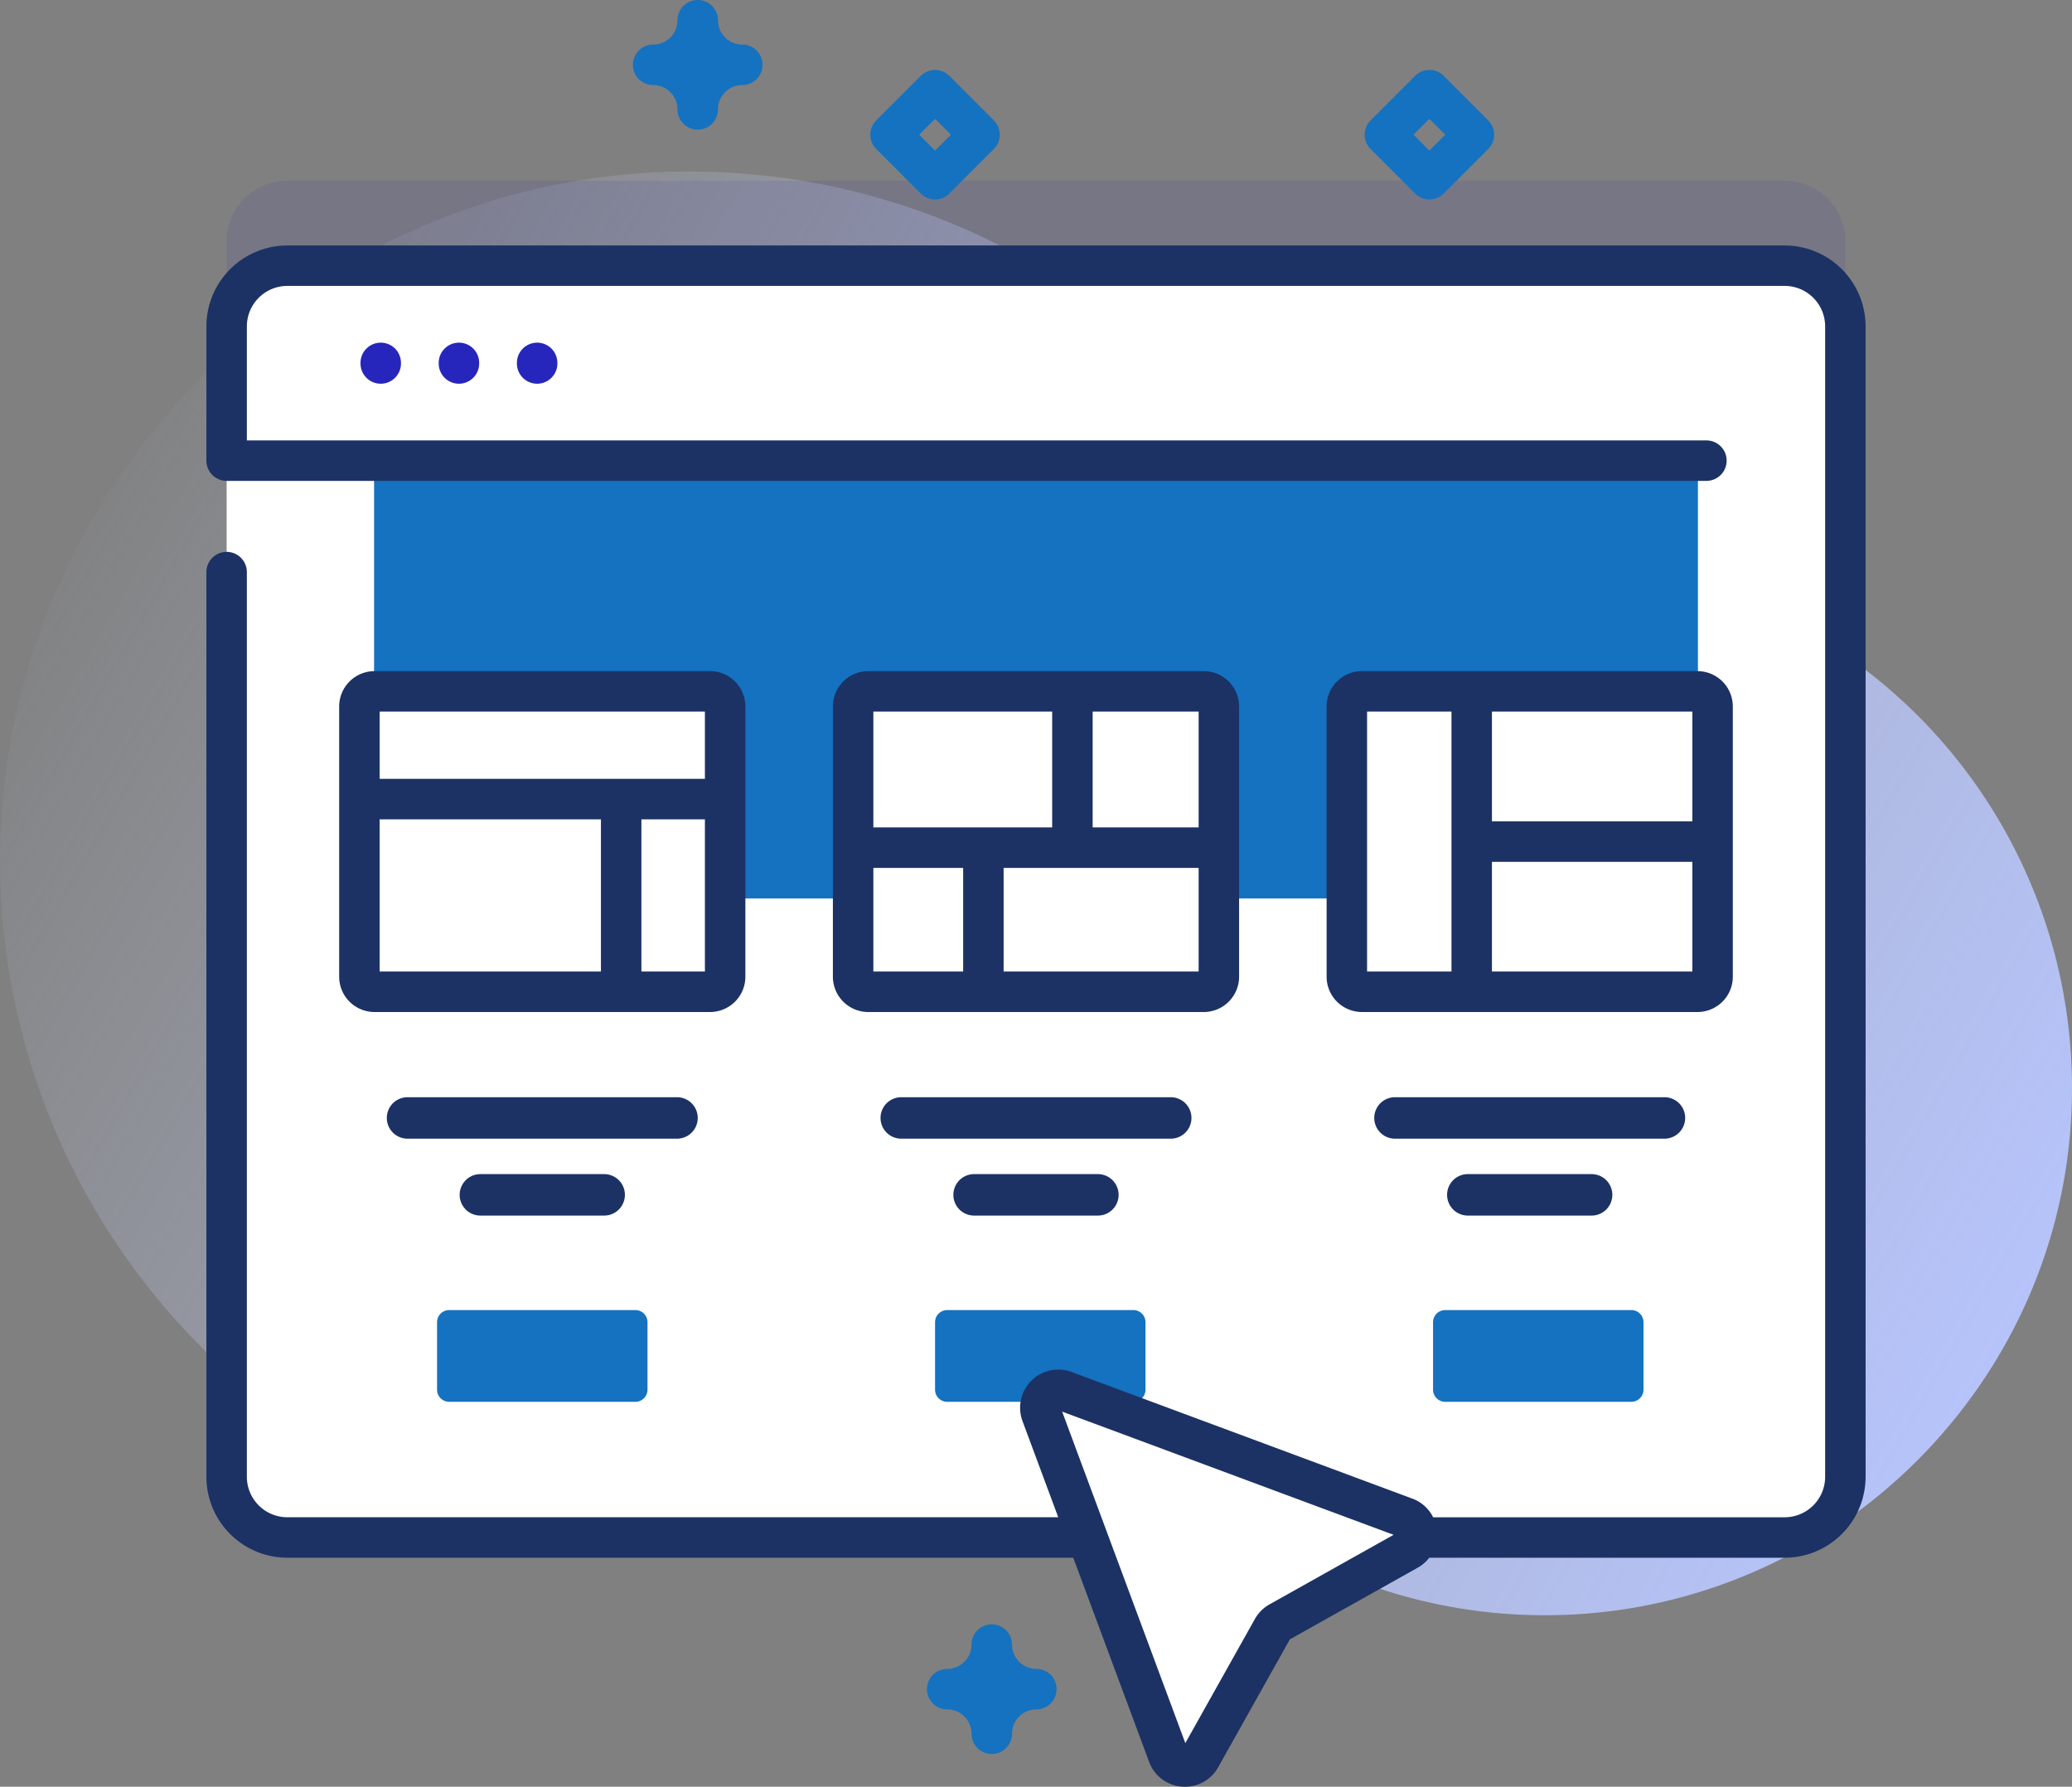
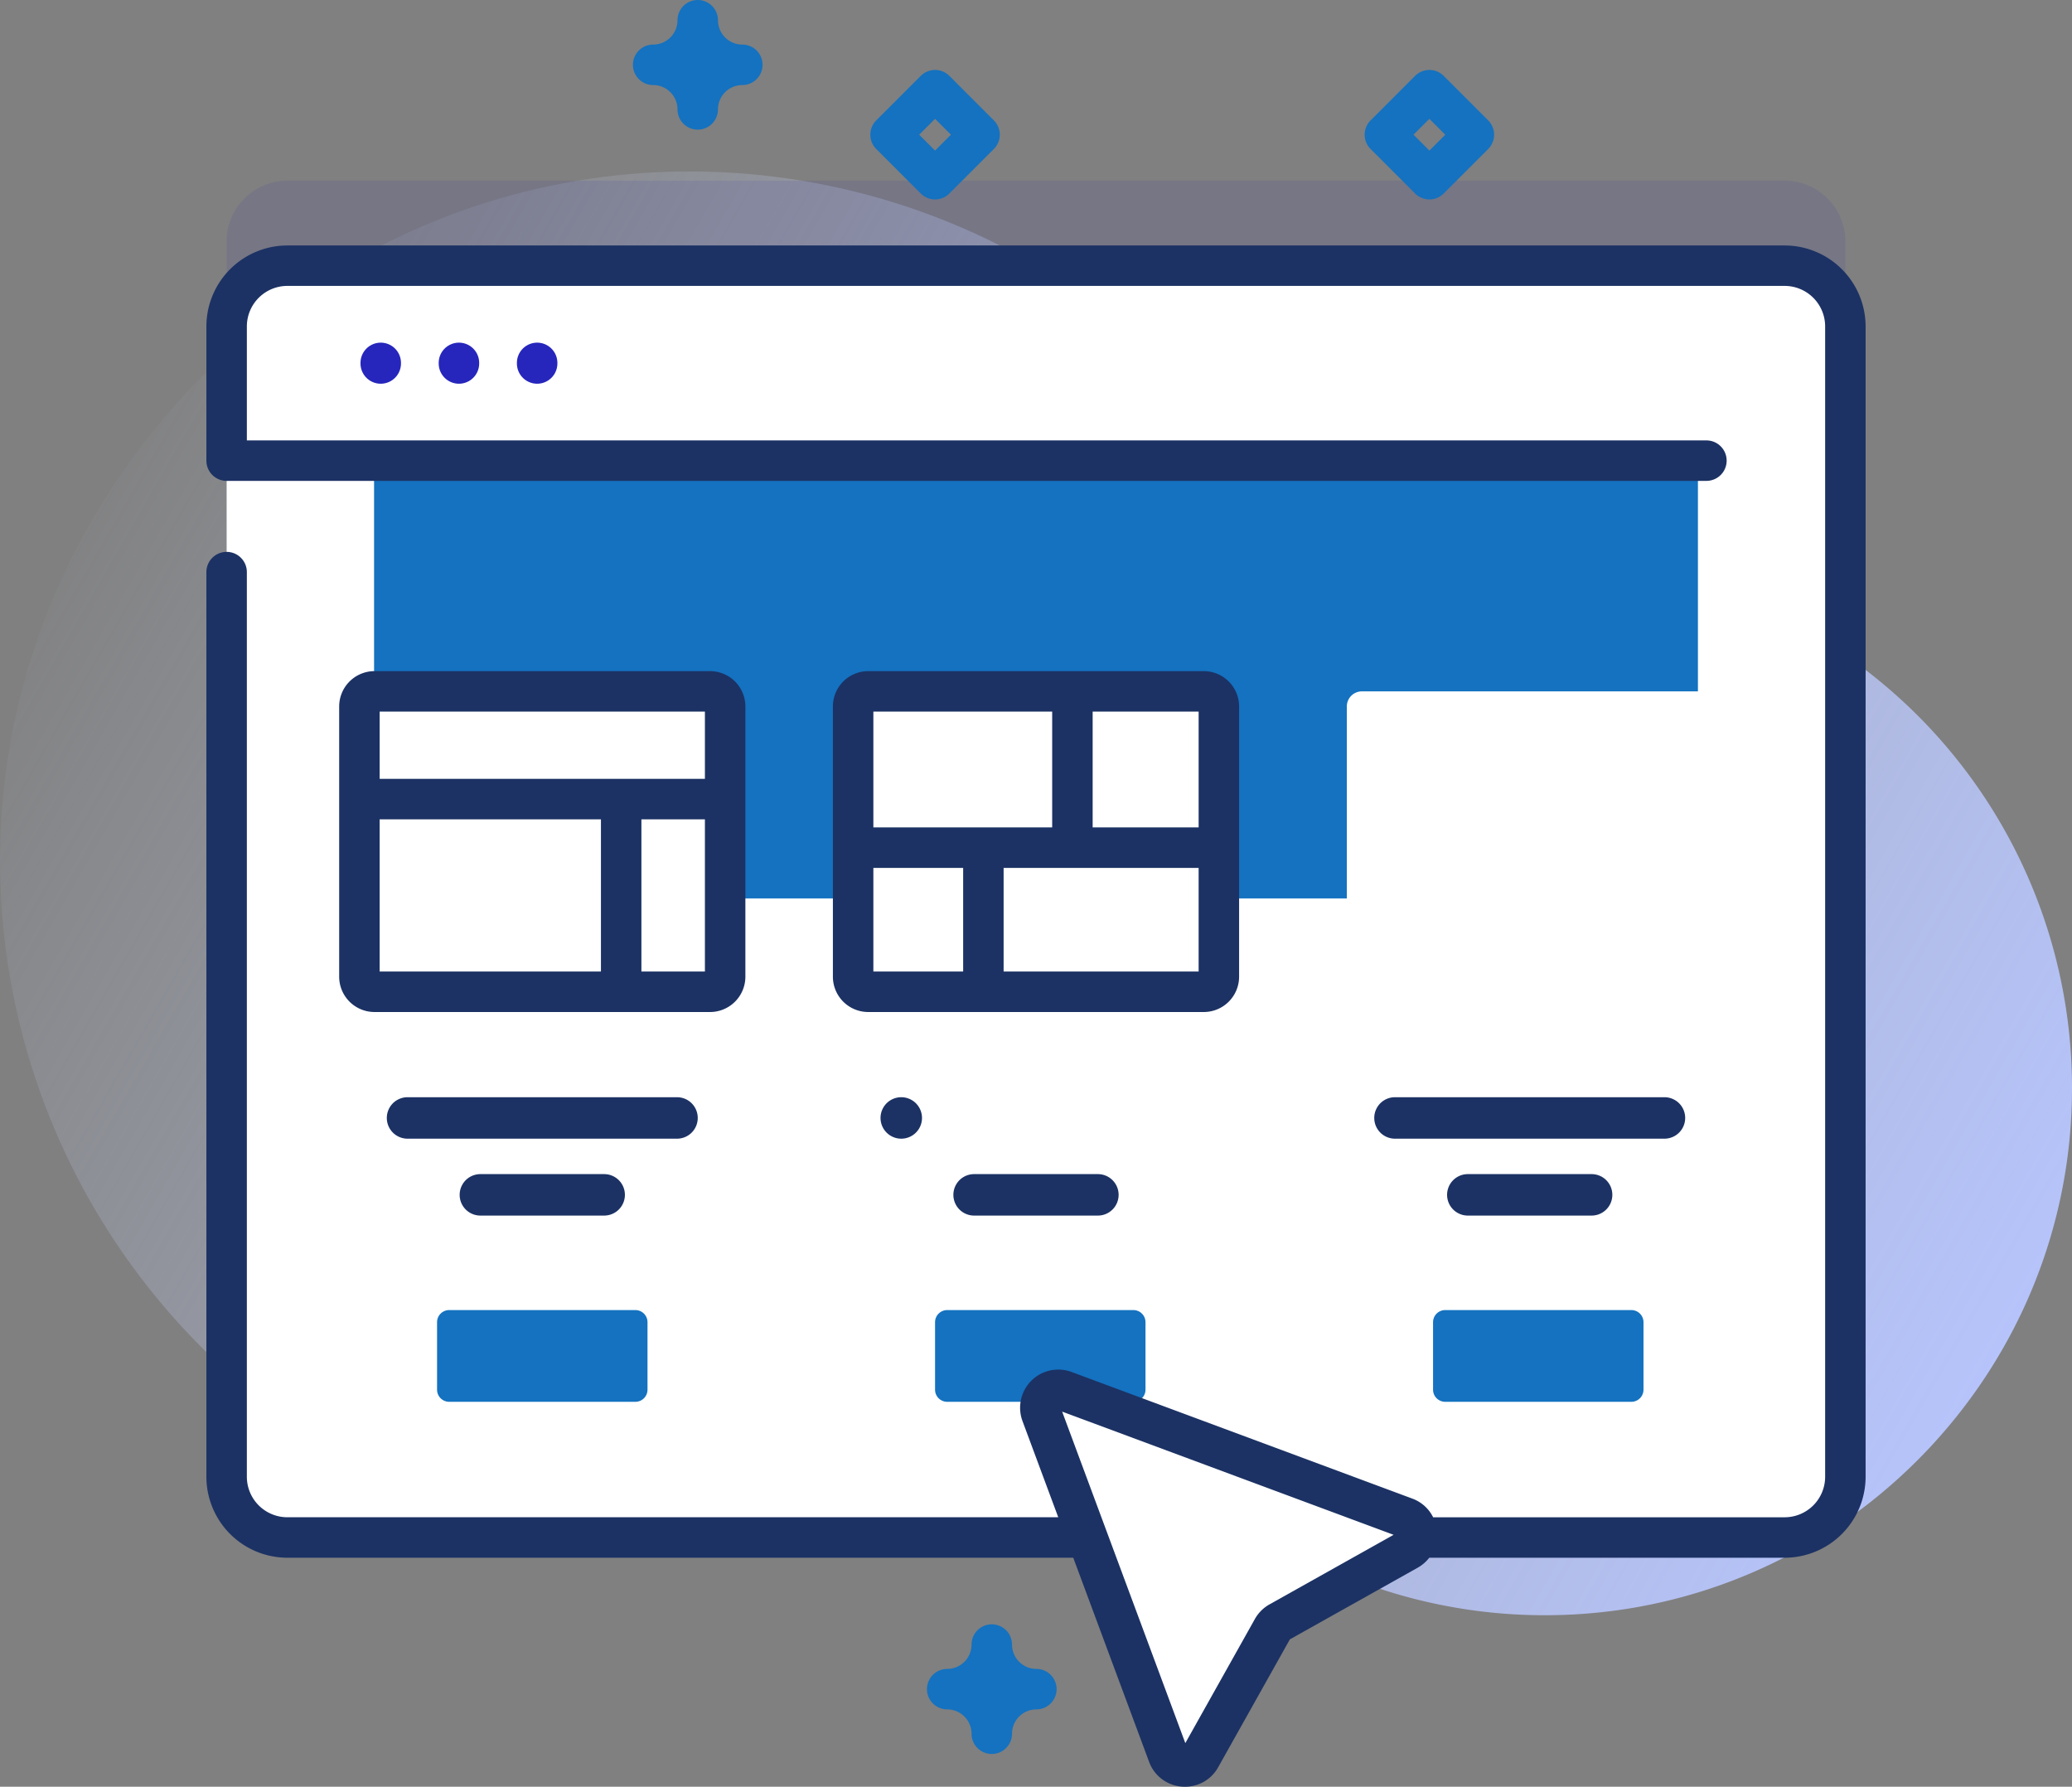
<svg xmlns="http://www.w3.org/2000/svg" width="548.795" height="473.21" viewBox="0 0 548.795 473.21">
  <rect x="0" y="0" width="548.795" height="473.21" fill="#808080" stroke="none" />
  <defs>
    <linearGradient id="linear-gradient" x1="-0.028" y1="0.335" x2="1.034" y2="0.754" gradientUnits="objectBoundingBox">
      <stop offset="0" stop-color="#d2deff" stop-opacity="0" />
      <stop offset="1" stop-color="#b7c5ff" />
    </linearGradient>
  </defs>
  <g id="ui-design" transform="translate(0 -35.258)">
    <path id="Path_5055" data-name="Path 5055" d="M410.1,180.941l-.618,0a118.748,118.748,0,0,1-89.436-40.716,182.047,182.047,0,0,0-138.4-62.589C81.414,78.079-1.281,162.291.015,262.515a182.539,182.539,0,0,0,261.292,162.2,60.857,60.857,0,0,1,63.206,6.6A138.894,138.894,0,0,0,409.025,460c76.512.128,139.322-62.189,139.767-138.7A139.385,139.385,0,0,0,410.1,180.941Z" transform="translate(0 3.045)" fill="url(#linear-gradient)" />
    <path id="Path_5056" data-name="Path 5056" d="M484.745,95.99V400.667a16.084,16.084,0,0,1-16.078,16.078H72.078A16.084,16.084,0,0,1,56,400.667V95.99A16.084,16.084,0,0,1,72.078,79.912H468.667A16.084,16.084,0,0,1,484.745,95.99Z" transform="translate(4.024 3.209)" fill="#2626bc" opacity="0.1" />
    <path id="Path_5057" data-name="Path 5057" d="M484.745,116.99V421.667a16.084,16.084,0,0,1-16.078,16.078H72.078A16.084,16.084,0,0,1,56,421.667V116.99a16.084,16.084,0,0,1,16.078-16.078H468.667a16.084,16.084,0,0,1,16.078,16.078Z" transform="translate(4.024 4.718)" fill="#fff" />
    <path id="Path_5058" data-name="Path 5058" d="M92.436,149.084H443.071V265.02H92.436Z" transform="translate(6.643 8.18)" fill="#1472c0" />
    <path id="Path_5059" data-name="Path 5059" d="M484.745,152.546V116.991a16.078,16.078,0,0,0-16.078-16.078H72.078A16.078,16.078,0,0,0,56,116.991v35.555Z" transform="translate(4.024 4.718)" fill="#fff" />
    <path id="Path_5060" data-name="Path 5060" d="M181.69,285.651H92.8a3.991,3.991,0,0,1-3.992-3.992V210.081a3.991,3.991,0,0,1,3.992-3.992H181.69a3.991,3.991,0,0,1,3.992,3.992V281.66A3.992,3.992,0,0,1,181.69,285.651Z" transform="translate(6.382 12.276)" fill="#fff" />
    <path id="Path_5061" data-name="Path 5061" d="M172.446,317.351H101.075a5.491,5.491,0,1,1,0-10.982h71.371a5.491,5.491,0,1,1,0,10.982Z" transform="translate(6.869 19.483)" fill="#1c3264" />
    <path id="Path_5062" data-name="Path 5062" d="M303.69,285.651H214.8a3.991,3.991,0,0,1-3.992-3.992V210.081a3.991,3.991,0,0,1,3.992-3.992H303.69a3.991,3.991,0,0,1,3.992,3.992V281.66A3.992,3.992,0,0,1,303.69,285.651Z" transform="translate(15.15 12.276)" fill="#fff" />
-     <path id="Path_5063" data-name="Path 5063" d="M294.446,317.351H223.075a5.491,5.491,0,1,1,0-10.982h71.371a5.491,5.491,0,0,1,0,10.982Z" transform="translate(15.636 19.483)" fill="#1c3264" />
+     <path id="Path_5063" data-name="Path 5063" d="M294.446,317.351H223.075a5.491,5.491,0,1,1,0-10.982a5.491,5.491,0,0,1,0,10.982Z" transform="translate(15.636 19.483)" fill="#1c3264" />
    <path id="Path_5064" data-name="Path 5064" d="M425.69,285.651H336.8a3.991,3.991,0,0,1-3.992-3.992V210.081a3.991,3.991,0,0,1,3.992-3.992H425.69a3.991,3.991,0,0,1,3.992,3.992V281.66A3.992,3.992,0,0,1,425.69,285.651Z" transform="translate(23.917 12.276)" fill="#fff" />
    <g id="Group_1997" data-name="Group 1997" transform="translate(351.37 213.005)">
      <path id="Path_5065" data-name="Path 5065" d="M416.446,317.351H345.075a5.491,5.491,0,1,1,0-10.982h71.371a5.491,5.491,0,0,1,0,10.982Z" transform="translate(-326.966 -193.522)" fill="#1c3264" />
-       <path id="Path_5066" data-name="Path 5066" d="M426.049,201.088H337.164a9.363,9.363,0,0,0-9.352,9.352v71.578a9.363,9.363,0,0,0,9.352,9.352h88.885a9.363,9.363,0,0,0,9.352-9.352V210.44a9.364,9.364,0,0,0-9.352-9.352Zm-1.368,39.781H371.6V211.807h53.08Zm-86.151-29.062h22.353v68.845H338.531ZM371.6,280.651V251.589h53.08v29.062Z" transform="translate(-327.812 -201.088)" fill="#1c3264" />
      <path id="Path_5067" data-name="Path 5067" d="M395.859,325.37H363.075a5.491,5.491,0,0,0,0,10.982h32.784a5.491,5.491,0,1,0,0-10.982Z" transform="translate(-325.673 -192.157)" fill="#1c3264" />
    </g>
    <path id="Path_5068" data-name="Path 5068" d="M160.521,383.26H111.216A3.215,3.215,0,0,1,108,380.044V362.18a3.215,3.215,0,0,1,3.216-3.216h49.306a3.215,3.215,0,0,1,3.216,3.216v17.865A3.215,3.215,0,0,1,160.521,383.26Z" transform="translate(7.761 23.262)" fill="#1472c0" />
    <path id="Path_5069" data-name="Path 5069" d="M283.578,383.26H234.273a3.215,3.215,0,0,1-3.216-3.216V362.18a3.215,3.215,0,0,1,3.216-3.216h49.306a3.215,3.215,0,0,1,3.216,3.216v17.865A3.215,3.215,0,0,1,283.578,383.26Z" transform="translate(16.604 23.262)" fill="#1472c0" />
    <path id="Path_5070" data-name="Path 5070" d="M406.636,383.26H357.331a3.215,3.215,0,0,1-3.216-3.216V362.18a3.215,3.215,0,0,1,3.216-3.216h49.306a3.215,3.215,0,0,1,3.216,3.216v17.865A3.215,3.215,0,0,1,406.636,383.26Z" transform="translate(25.448 23.262)" fill="#1472c0" />
    <path id="Path_5071" data-name="Path 5071" d="M257.366,385.078,290.9,475.332a4.755,4.755,0,0,0,8.6.669l19.063-34.007a4.753,4.753,0,0,1,1.823-1.823L354.4,421.107a4.755,4.755,0,0,0-.669-8.6L263.48,378.964A4.755,4.755,0,0,0,257.366,385.078Z" transform="translate(18.473 24.677)" fill="#fff" />
    <g id="Group_1998" data-name="Group 1998" transform="translate(54.665 100.271)">
      <path id="Path_5072" data-name="Path 5072" d="M89.082,125.284v.156a5.359,5.359,0,0,0,10.719,0v-.156a5.359,5.359,0,1,0-10.719,0Z" transform="translate(-48.263 -94.186)" fill="#2626bc" />
      <path id="Path_5073" data-name="Path 5073" d="M108.407,125.284v.156a5.359,5.359,0,0,0,10.719,0v-.156a5.359,5.359,0,1,0-10.719,0Z" transform="translate(-46.875 -94.186)" fill="#2626bc" />
      <path id="Path_5074" data-name="Path 5074" d="M127.731,125.284v.156a5.359,5.359,0,0,0,10.719,0v-.156a5.359,5.359,0,1,0-10.719,0Z" transform="translate(-45.486 -94.186)" fill="#2626bc" />
      <path id="Path_5075" data-name="Path 5075" d="M469.027,95.912H72.437A21.462,21.462,0,0,0,51,117.349V152.9a5.359,5.359,0,0,0,5.359,5.359H448.3a5.359,5.359,0,1,0,0-10.719H61.719v-30.2a10.731,10.731,0,0,1,10.719-10.719H469.027a10.731,10.731,0,0,1,10.719,10.719V422.024a10.731,10.731,0,0,1-10.719,10.719H375.919a10,10,0,0,0-5.512-4.945L280.154,394.26a10.114,10.114,0,0,0-13,13l9.469,25.479H72.437a10.731,10.731,0,0,1-10.719-10.719v-239.6a5.359,5.359,0,0,0-10.719,0v239.6a21.462,21.462,0,0,0,21.437,21.437H280.6l20.088,54.057a10.014,10.014,0,0,0,8.7,6.56c.272.021.543.031.812.031a10,10,0,0,0,8.792-5.17l18.981-33.858L371.832,446.1a10.148,10.148,0,0,0,3.058-2.64h94.136a21.462,21.462,0,0,0,21.437-21.437V117.349a21.462,21.462,0,0,0-21.437-21.437Zm-136.446,359.9a10.111,10.111,0,0,0-3.875,3.875l-18.424,32.869-32.625-87.794L365.45,437.39Z" transform="translate(-51 -95.912)" fill="#1c3264" />
    </g>
    <path id="Path_5076" data-name="Path 5076" d="M246.224,470.948a5.359,5.359,0,0,1-5.359-5.359,6.455,6.455,0,0,0-6.448-6.448,5.359,5.359,0,0,1,0-10.719,6.456,6.456,0,0,0,6.448-6.449,5.359,5.359,0,1,1,10.719,0,6.456,6.456,0,0,0,6.448,6.449,5.359,5.359,0,1,1,0,10.719,6.455,6.455,0,0,0-6.448,6.448A5.359,5.359,0,0,1,246.224,470.948Z" transform="translate(16.461 28.843)" fill="#1472c0" />
    <path id="Path_5077" data-name="Path 5077" d="M182.049,201.088H93.164a9.363,9.363,0,0,0-9.352,9.352v71.578a9.363,9.363,0,0,0,9.352,9.352h88.885a9.363,9.363,0,0,0,9.352-9.352V210.44a9.364,9.364,0,0,0-9.352-9.352Zm-1.368,10.719V229.62H94.531V211.807ZM94.531,240.339h58.613V280.65H94.531Zm69.331,40.313V240.34h16.82v40.312Z" transform="translate(6.023 11.917)" fill="#1c3264" />
    <path id="Path_5078" data-name="Path 5078" d="M151.859,325.37H119.075a5.491,5.491,0,1,0,0,10.982h32.784a5.491,5.491,0,1,0,0-10.982Z" transform="translate(8.162 20.848)" fill="#1c3264" />
    <path id="Path_5079" data-name="Path 5079" d="M247.782,65.9,236,54.114a5.357,5.357,0,0,0-7.578,0L216.633,65.9a5.358,5.358,0,0,0,0,7.579l11.785,11.784a5.359,5.359,0,0,0,7.578,0l11.785-11.784a5.358,5.358,0,0,0,0-7.579Zm-15.575,8L228,69.688l4.206-4.206,4.206,4.206Z" transform="translate(15.455 1.242)" fill="#1472c0" />
    <path id="Path_5080" data-name="Path 5080" d="M304.049,201.088H215.164a9.363,9.363,0,0,0-9.352,9.352v71.578a9.363,9.363,0,0,0,9.352,9.352h88.885a9.363,9.363,0,0,0,9.352-9.352V210.44a9.364,9.364,0,0,0-9.352-9.352Zm-1.368,41.394H274.613V211.807h28.07v30.676Zm-38.788-30.676v30.676H216.531V211.807ZM216.531,253.2h23.783V280.65H216.531Zm34.5,27.45V253.2h51.651v27.449Z" transform="translate(14.79 11.917)" fill="#1c3264" />
    <path id="Path_5081" data-name="Path 5081" d="M273.859,325.37H241.075a5.491,5.491,0,1,0,0,10.982h32.784a5.491,5.491,0,1,0,0-10.982Z" transform="translate(16.93 20.848)" fill="#1c3264" />
    <path id="Path_5082" data-name="Path 5082" d="M185.373,47.066a6.455,6.455,0,0,1-6.447-6.448,5.359,5.359,0,0,0-10.719,0,6.456,6.456,0,0,1-6.449,6.448,5.359,5.359,0,1,0,0,10.719,6.456,6.456,0,0,1,6.449,6.448,5.359,5.359,0,0,0,10.719,0,6.455,6.455,0,0,1,6.447-6.448,5.359,5.359,0,0,0,0-10.719Z" transform="translate(11.239 0)" fill="#1472c0" />
    <path id="Path_5083" data-name="Path 5083" d="M369.934,65.9,358.148,54.114a5.357,5.357,0,0,0-7.578,0L338.785,65.9a5.358,5.358,0,0,0,0,7.579L350.57,85.263a5.359,5.359,0,0,0,7.578,0l11.785-11.784a5.358,5.358,0,0,0,0-7.579Zm-15.574,8-4.206-4.206,4.206-4.206,4.206,4.206Z" transform="translate(24.233 1.242)" fill="#1472c0" />
  </g>
</svg>